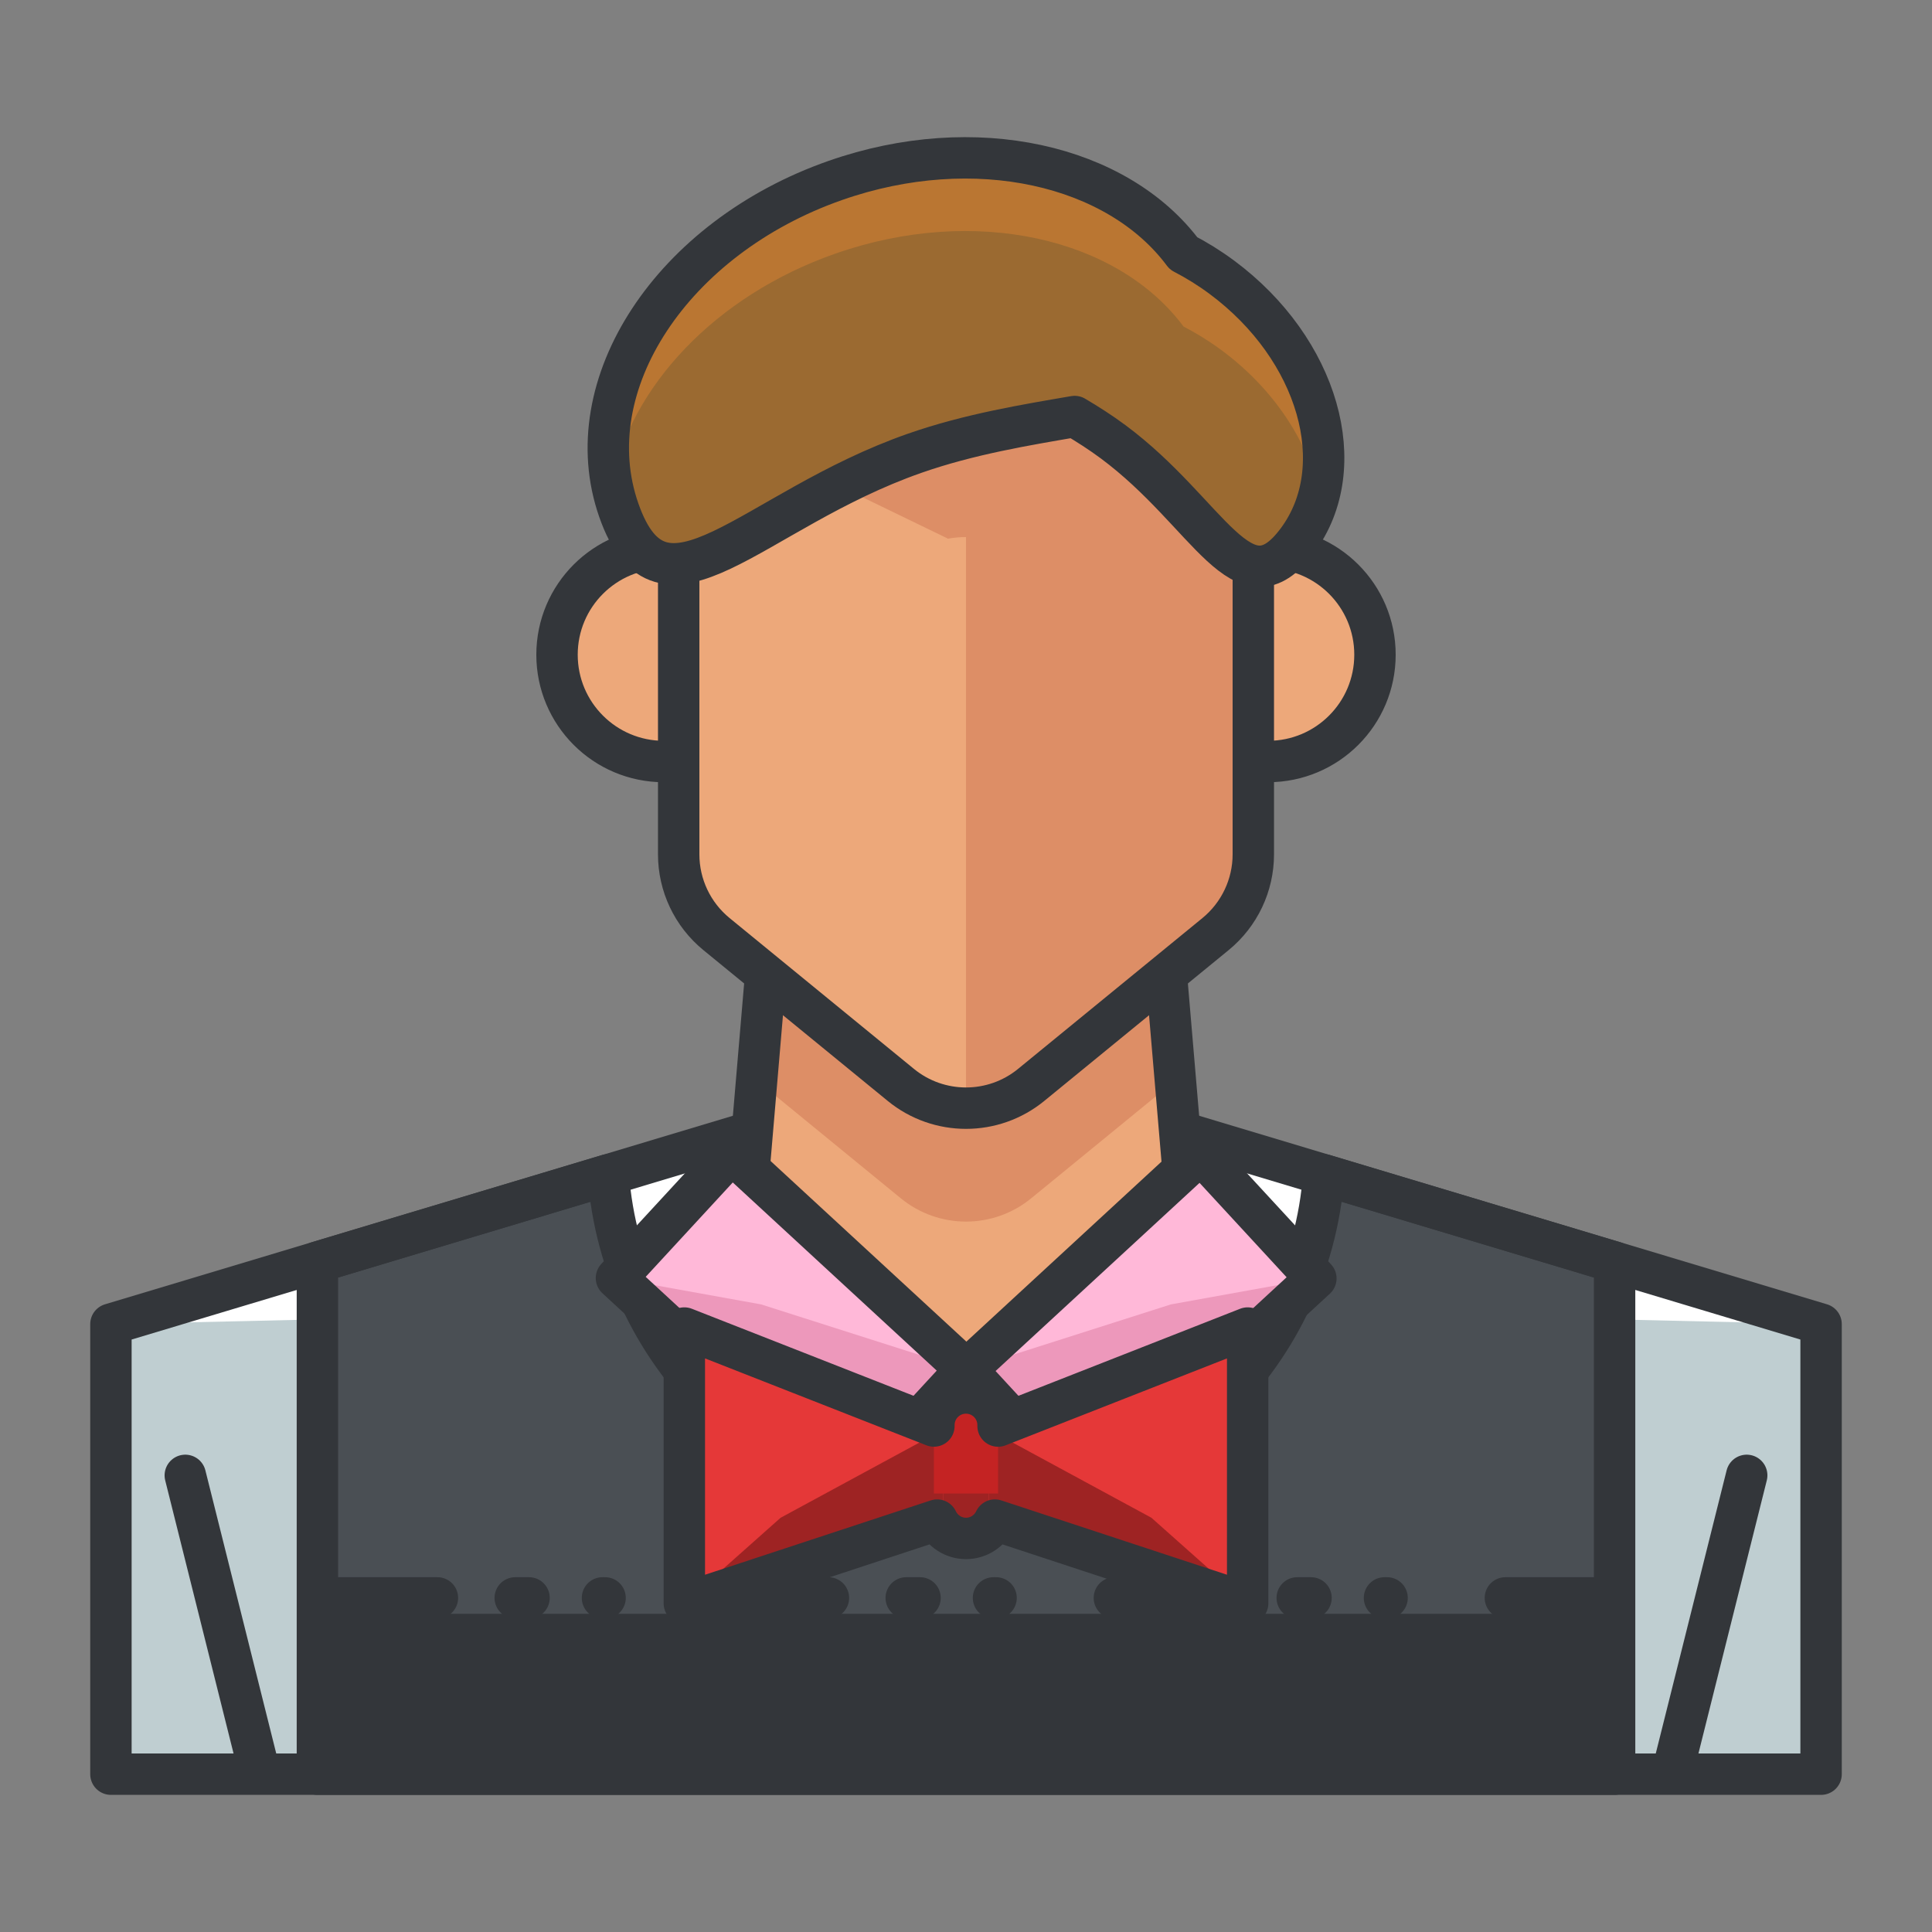
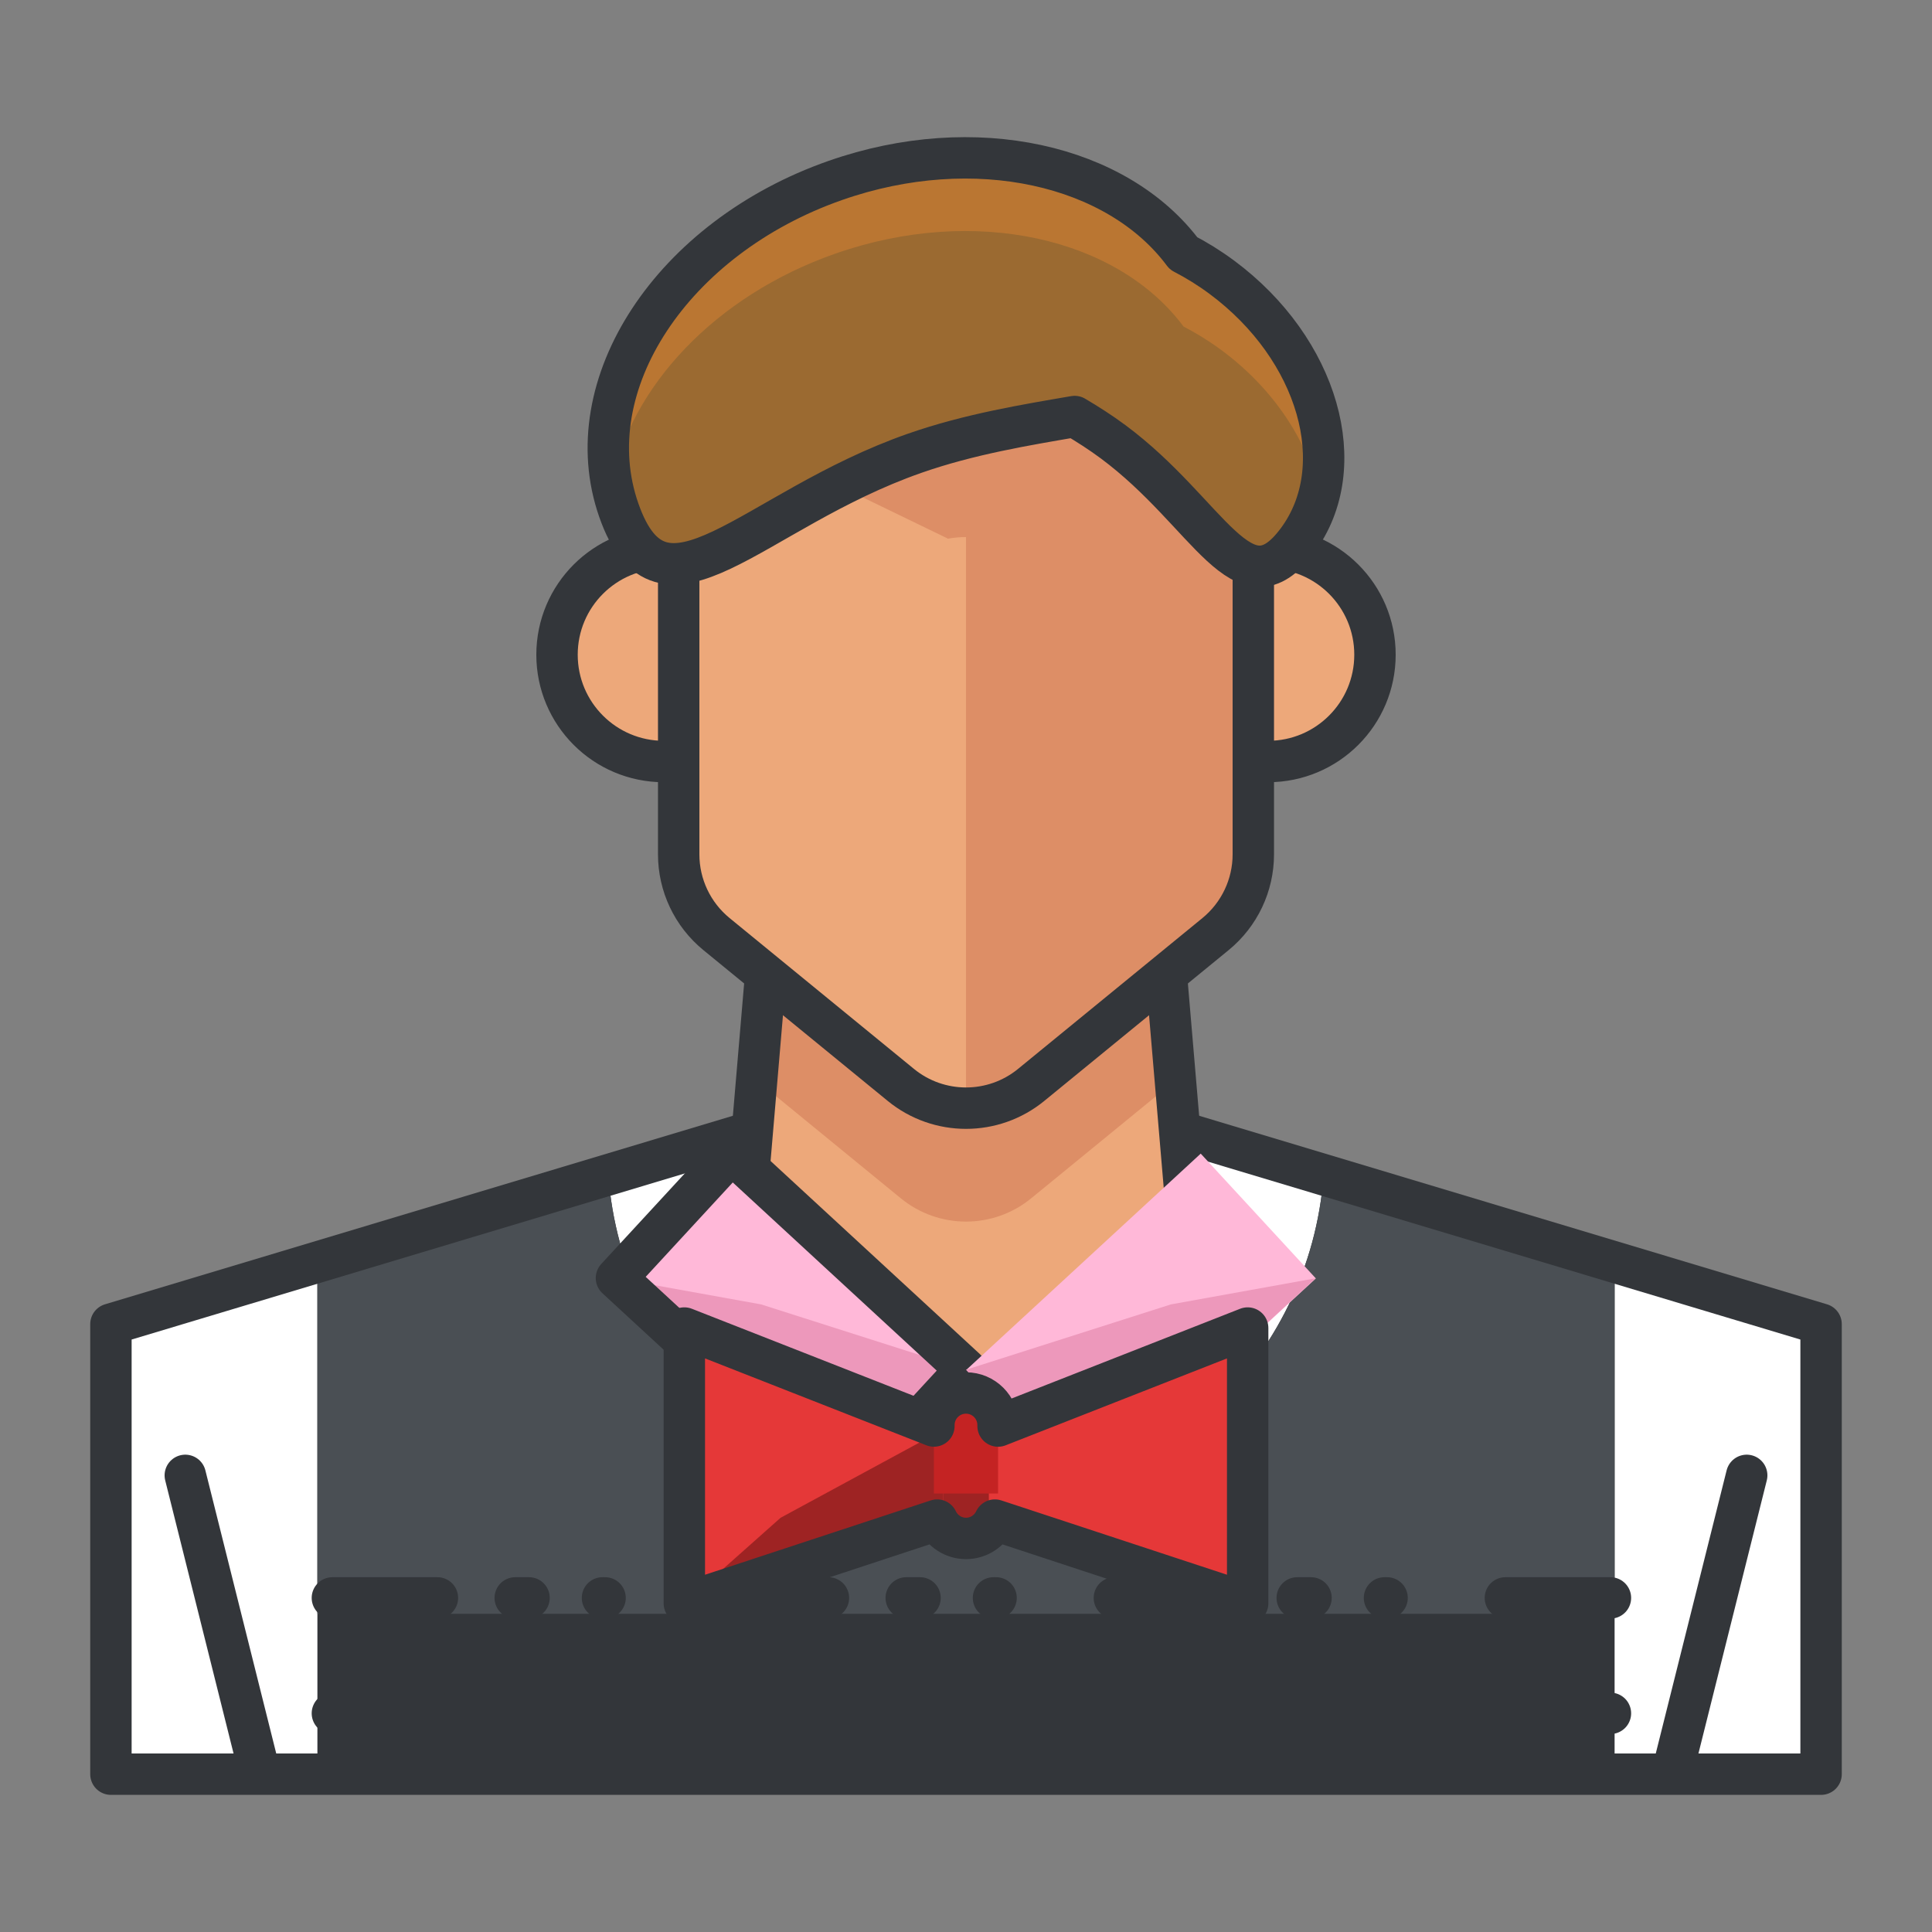
<svg xmlns="http://www.w3.org/2000/svg" id="Layer_1" enable-background="new 0 0 140 140" height="140" viewBox="0 0 140 140" width="140">
  <rect x="0" y="0" width="140" height="140" fill="#808080" stroke="none" />
  <g>
    <g>
      <g>
        <g>
          <g>
            <g>
              <g>
                <g>
                  <path d="m92.884 38.901c0 10.334-8.377 18.711-18.711 18.711h-8.346c-10.334 0-18.711-8.377-18.711-18.711v-4.938c0-10.335 8.377-16.212 18.711-16.212h8.346c10.334 0 18.711 5.877 18.711 16.212z" fill="#eda87a" />
                  <path d="m92.884 43.651c0 10.334-8.377 18.711-18.711 18.711h-8.346c-10.334 0-18.711-8.377-18.711-18.711v-4.938c0-10.335 8.377-18.712 18.711-18.712h8.346c10.334 0 18.711 8.377 18.711 18.712z" fill="#dd8e66" />
                  <path d="m92.884 38.901c0 10.334-8.377 18.711-18.711 18.711h-8.346c-10.334 0-18.711-8.377-18.711-18.711v-4.938c0-10.335 8.377-16.212 18.711-16.212h8.346c10.334 0 18.711 5.877 18.711 16.212z" style="fill:none;stroke:#33363a;stroke-linecap:round;stroke-linejoin:round;stroke-miterlimit:10;stroke-width:3" />
                  <g>
                    <g>
                      <g>
                        <g>
                          <path d="m70.001 77.346-61.963 18.606v32.611h123.924v-32.611z" fill="#4b6466" />
                          <path d="m70.001 77.346-61.963 18.606v32.611h123.924v-32.611z" fill="#fff" />
-                           <path d="m70.001 94.53-61.963 1.422v32.611h123.924v-32.611z" fill="#bfced1" />
                          <path d="m95.919 85.129c-.989 13.454-12.211 24.066-25.919 24.066s-24.93-10.611-25.919-24.066l-21.081 6.331v37.103h94v-37.104z" fill="#33363a" />
                          <path d="m70 109.195c-13.708 0-24.93-10.611-25.919-24.066l-21.081 6.331v25.484h94v-25.485l-21.081-6.33c-.989 13.454-12.211 24.066-25.919 24.066z" fill="#4a4f54" />
                          <g style="fill:none;stroke:#33363a;stroke-linecap:round;stroke-linejoin:round;stroke-miterlimit:10;stroke-width:3">
-                             <path d="m95.919 85.129c-.989 13.454-12.211 24.066-25.919 24.066s-24.93-10.611-25.919-24.066l-21.081 6.331v37.103h94v-37.104z" />
                            <path d="m70.001 77.346-61.963 18.606v32.611h123.924v-32.611z" />
                          </g>
                        </g>
                        <path d="m56.33 60.661-2.63 30.912 16.3 9.463 16.301-9.463-2.629-30.912z" fill="#eda87a" />
                        <path d="m83.672 60.661h-27.342l-1.5 17.625 10.447 8.549c1.373 1.123 3.049 1.686 4.723 1.686 1.675 0 3.35-.563 4.723-1.686l10.449-8.548z" fill="#dd8e66" />
                        <path d="m86.301 91.573-2.629-30.912h-27.342l-2.63 30.912" style="fill:none;stroke:#33363a;stroke-linecap:round;stroke-linejoin:round;stroke-miterlimit:10;stroke-width:3" />
                        <g>
                          <g>
                            <g>
                              <path d="m48.104 55.183c-4.275 0-7.74-3.465-7.74-7.739s3.465-7.739 7.74-7.739" fill="#eda87a" />
                              <path d="m48.104 55.183c-4.275 0-7.74-3.465-7.74-7.739s3.465-7.739 7.74-7.739" style="fill:none;stroke:#33363a;stroke-linecap:round;stroke-linejoin:round;stroke-miterlimit:10;stroke-width:3" />
                            </g>
                            <g>
                              <path d="m91.896 39.704c4.275 0 7.74 3.465 7.74 7.739 0 4.276-3.465 7.739-7.74 7.739" fill="#eda87a" />
                              <path d="m91.896 39.704c4.275 0 7.74 3.465 7.74 7.739 0 4.276-3.465 7.739-7.74 7.739" style="fill:none;stroke:#33363a;stroke-linecap:round;stroke-linejoin:round;stroke-miterlimit:10;stroke-width:3" />
                            </g>
                          </g>
                          <g>
                            <path d="m84.668 32.557-13.361-2.378c-.864-.152-1.748-.152-2.613 0l-13.361 2.378c-3.559.634-6.152 3.728-6.152 7.344v22.009c0 2.239 1.004 4.357 2.736 5.775l13.361 10.932c1.373 1.124 3.049 1.686 4.723 1.686 1.675 0 3.35-.562 4.723-1.686l13.363-10.932c1.73-1.418 2.734-3.536 2.734-5.775v-22.01c-.001-3.616-2.593-6.71-6.153-7.343z" fill="#dd8e66" />
                            <path d="m84.668 32.557-13.361 6.476c-.864-.153-1.748-.153-2.613 0l-13.361-6.476c-3.559.634-6.152 3.728-6.152 7.344v22.009c0 2.239 1.004 4.357 2.736 5.775l13.361 10.932c1.373 1.124 3.049 1.686 4.723 1.686 1.675 0 3.35-.562 4.723-1.686l13.363-10.932c1.73-1.418 2.734-3.536 2.734-5.775v-22.01c-.001-3.616-2.593-6.71-6.153-7.343z" fill="#eda87a" />
                            <path d="m70 80.302c1.675 0 3.35-.562 4.723-1.686l13.363-10.932c1.73-1.418 2.734-3.536 2.734-5.775v-22.009c0-3.616-2.593-6.71-6.152-7.344l-13.361-2.378c-.864-.152-.441-.152-1.307 0" fill="#dd8e66" />
                            <path d="m49.18 39.9v22.009c0 2.239 1.004 4.357 2.736 5.775l13.361 10.932c1.373 1.124 3.049 1.686 4.723 1.686 1.675 0 3.35-.562 4.723-1.686l13.363-10.932c1.73-1.418 2.734-3.536 2.734-5.775v-22.009" style="fill:none;stroke:#33363a;stroke-linecap:round;stroke-linejoin:round;stroke-miterlimit:10;stroke-width:3" />
                          </g>
                        </g>
                      </g>
                    </g>
                    <g style="fill:none;stroke:#33363a;stroke-linecap:round;stroke-linejoin:round;stroke-miterlimit:10;stroke-width:3">
                      <path d="m13.427 106.911 5.333 21.308" />
                      <path d="m121.24 128.219 5.333-21.308" />
                    </g>
                  </g>
                </g>
              </g>
            </g>
          </g>
        </g>
      </g>
      <g>
        <g>
          <g style="fill:none;stroke:#33363a;stroke-linecap:round;stroke-linejoin:round;stroke-miterlimit:10;stroke-width:3">
            <g>
              <path d="m24.086 115.79h7.611" />
              <path d="m37.336 115.79h1" />
              <path d="m43.658 115.79h.188" />
            </g>
            <g>
              <path d="m52.419 115.79h7.612" />
              <path d="m65.669 115.79h1" />
              <path d="m71.992 115.79h.188" />
            </g>
            <g>
              <path d="m80.752 115.79h7.613" />
              <path d="m94.002 115.79h1" />
              <path d="m100.325 115.79h.188" />
            </g>
          </g>
          <g>
            <path d="m109.086 115.79h7.612" style="fill:none;stroke:#33363a;stroke-linecap:round;stroke-linejoin:round;stroke-miterlimit:10;stroke-width:3" />
          </g>
        </g>
        <g>
          <g style="fill:none;stroke:#33363a;stroke-linecap:round;stroke-linejoin:round;stroke-miterlimit:10;stroke-width:3">
            <g>
              <path d="m24.086 124.154h7.611" />
              <path d="m37.336 124.154h1" />
-               <path d="m43.658 124.154h.188" />
            </g>
            <g>
              <path d="m52.419 124.154h7.612" />
              <path d="m65.669 124.154h1" />
              <path d="m71.992 124.154h.188" />
            </g>
            <g>
              <path d="m80.752 124.154h7.613" />
              <path d="m94.002 124.154h1" />
              <path d="m100.325 124.154h.188" />
            </g>
          </g>
          <g>
            <path d="m109.086 124.154h7.612" style="fill:none;stroke:#33363a;stroke-linecap:round;stroke-linejoin:round;stroke-miterlimit:10;stroke-width:3" />
          </g>
        </g>
      </g>
    </g>
    <g>
      <path d="m88.545 20.095c-.9-.669-1.834-1.246-2.784-1.738-4.775-6.418-15.11-8.822-25.224-5.283-11.838 4.143-18.865 14.839-15.698 23.892 3.169 9.052 9.597.024 21.434-4.118 3.976-1.391 8.054-2.055 11.599-2.665.942.555 1.884 1.159 2.793 1.833 6.988 5.189 9.387 12.498 13.354 7.153 3.966-5.347 1.516-13.886-5.474-19.074z" fill="#ba7632" />
      <path d="m88.545 25.398c-.9-.669-1.834-1.246-2.784-1.739-4.775-6.417-15.11-8.822-25.224-5.282-8.763 3.066-14.885 9.724-16.191 16.647.121.611.283 1.217.493 1.815 3.169 9.052 9.597.024 21.434-4.118 3.976-1.391 8.054-2.055 11.599-2.665.942.555 1.884 1.159 2.793 1.833 6.988 5.189 9.387 12.498 13.354 7.153.75-1.009 1.269-2.133 1.572-3.325-.829-3.73-3.267-7.513-7.046-10.319z" fill="#9b6a31" />
      <path d="m88.545 20.095c-.9-.669-1.834-1.246-2.784-1.738-4.775-6.418-15.11-8.822-25.224-5.283-11.838 4.143-18.865 14.839-15.698 23.892 3.169 9.052 9.597.024 21.434-4.118 3.976-1.391 8.054-2.055 11.599-2.665.942.555 1.884 1.159 2.793 1.833 6.988 5.189 9.387 12.498 13.354 7.153 3.966-5.347 1.516-13.886-5.474-19.074z" style="fill:none;stroke:#33363a;stroke-linecap:round;stroke-linejoin:round;stroke-miterlimit:10;stroke-width:3" />
    </g>
    <g>
      <g>
        <g>
          <path d="m51.182 84.389h12.306v23.109h-12.306z" fill="#ffb8d8" transform="matrix(.678 -.735 .735 .678 -52.057 73.014)" />
          <path d="m70 99.257-8.346 9.044-16.983-15.671 10.482 1.892z" fill="#ed98bb" />
          <path d="m51.182 84.389h12.306v23.109h-12.306z" style="fill:none;stroke:#33363a;stroke-linecap:round;stroke-linejoin:round;stroke-miterlimit:10;stroke-width:3" transform="matrix(.678 -.735 .735 .678 -52.057 73.014)" />
        </g>
      </g>
      <g>
        <g>
          <path d="m76.511 84.389h12.306v23.109h-12.306z" fill="#ffb8d8" transform="matrix(-.678 -.735 .735 -.678 68.216 221.76)" />
          <path d="m70 99.257 8.346 9.044 16.983-15.671-10.482 1.892z" fill="#ed98bb" />
-           <path d="m76.511 84.389h12.306v23.109h-12.306z" style="fill:none;stroke:#33363a;stroke-linecap:round;stroke-linejoin:round;stroke-miterlimit:10;stroke-width:3" transform="matrix(-.678 -.735 .735 -.678 68.216 221.76)" />
        </g>
      </g>
    </g>
    <g>
      <g>
        <path d="m72.326 104.196v4.96c0 1.284-1.041 2.325-2.324 2.325-1.285 0-2.326-1.041-2.326-2.325v-4.96" fill="#9e2323" />
        <g>
          <g>
            <path d="m68.347 110.009v-6.409l-18.758-7.365v19.951z" fill="#e53838" />
            <path d="m68.347 110.009v-6.409l-11.783 6.384-6.975 6.202z" fill="#9e2323" />
          </g>
          <path d="m71.656 110.009v-6.409l18.755-7.365v19.951z" fill="#e53838" />
-           <path d="m71.656 110.009v-6.409l11.782 6.384 6.973 6.202z" fill="#9e2323" />
          <path d="m67.674 108.226v-4.96c0-1.284 1.041-2.325 2.324-2.325 1.285 0 2.326 1.041 2.326 2.325v4.96" fill="#c42323" />
        </g>
      </g>
      <path d="m90.411 96.235-18.087 7.102v-.071c0-1.284-1.041-2.325-2.326-2.325-1.283 0-2.324 1.041-2.324 2.325v.069l-18.085-7.1v19.95l18.319-6.033c.375.784 1.168 1.329 2.094 1.329.925 0 1.718-.545 2.092-1.329l18.317 6.033z" style="fill:none;stroke:#33363a;stroke-linecap:round;stroke-linejoin:round;stroke-miterlimit:10;stroke-width:3" />
    </g>
  </g>
</svg>